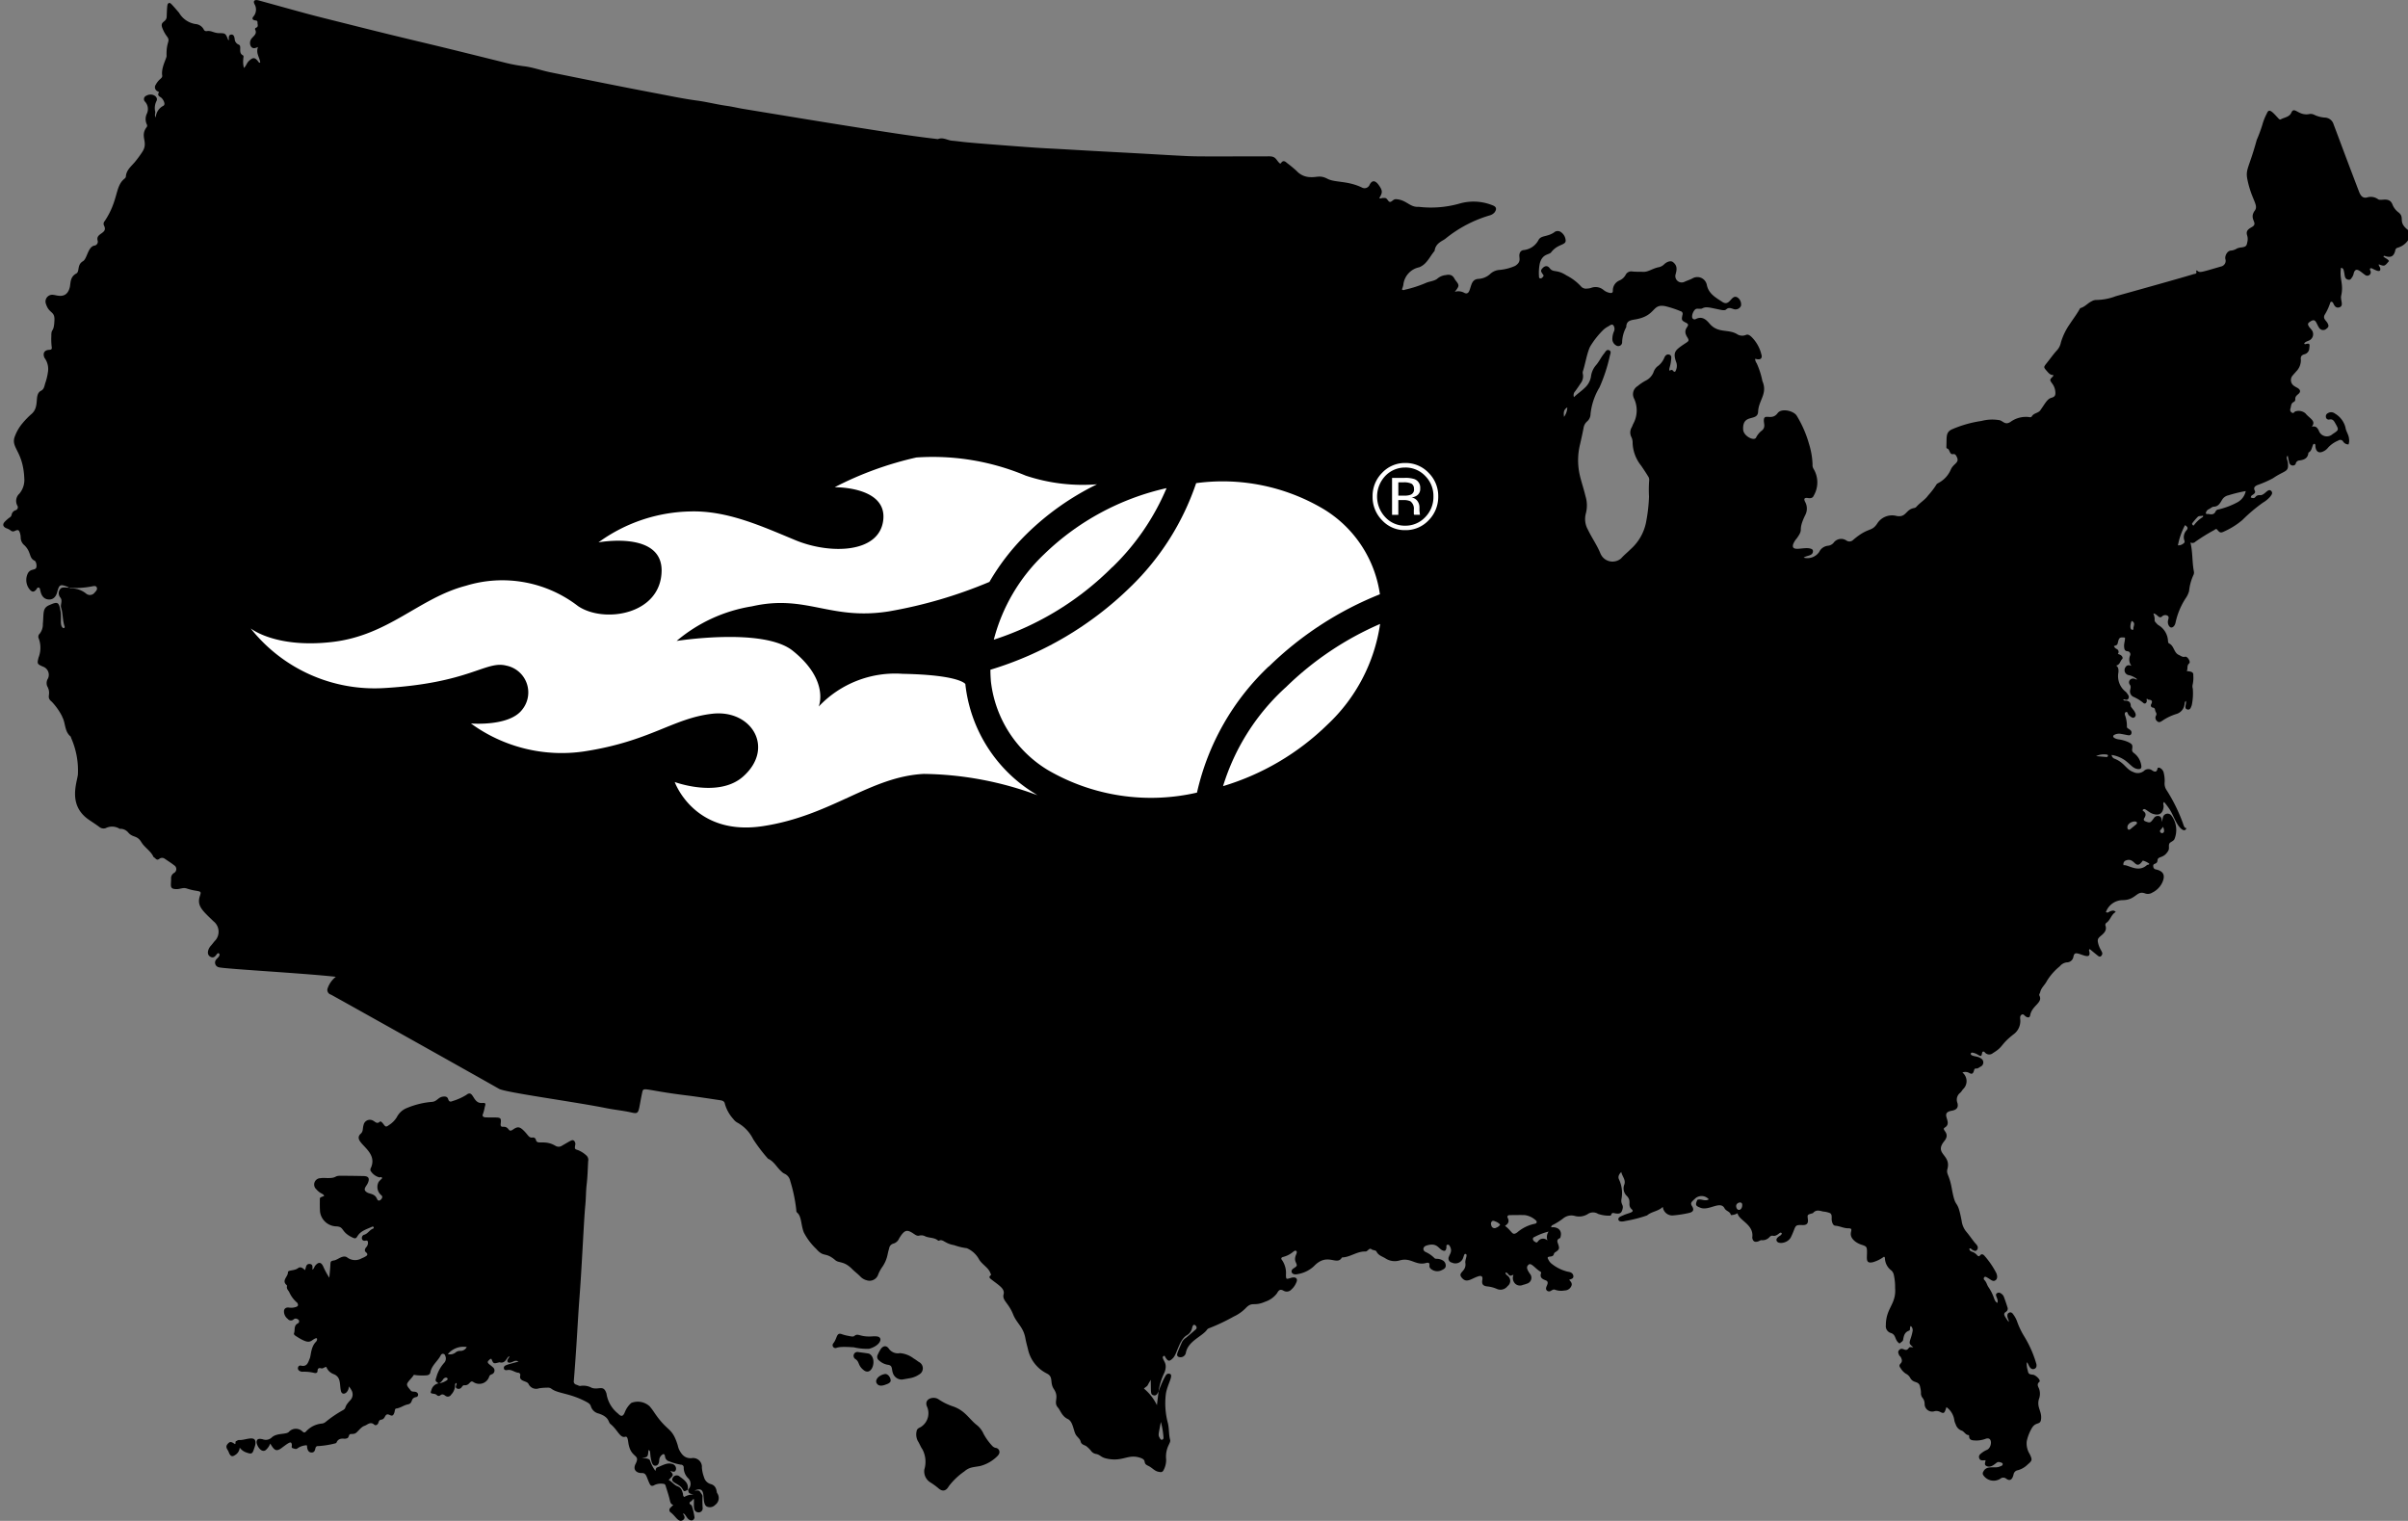
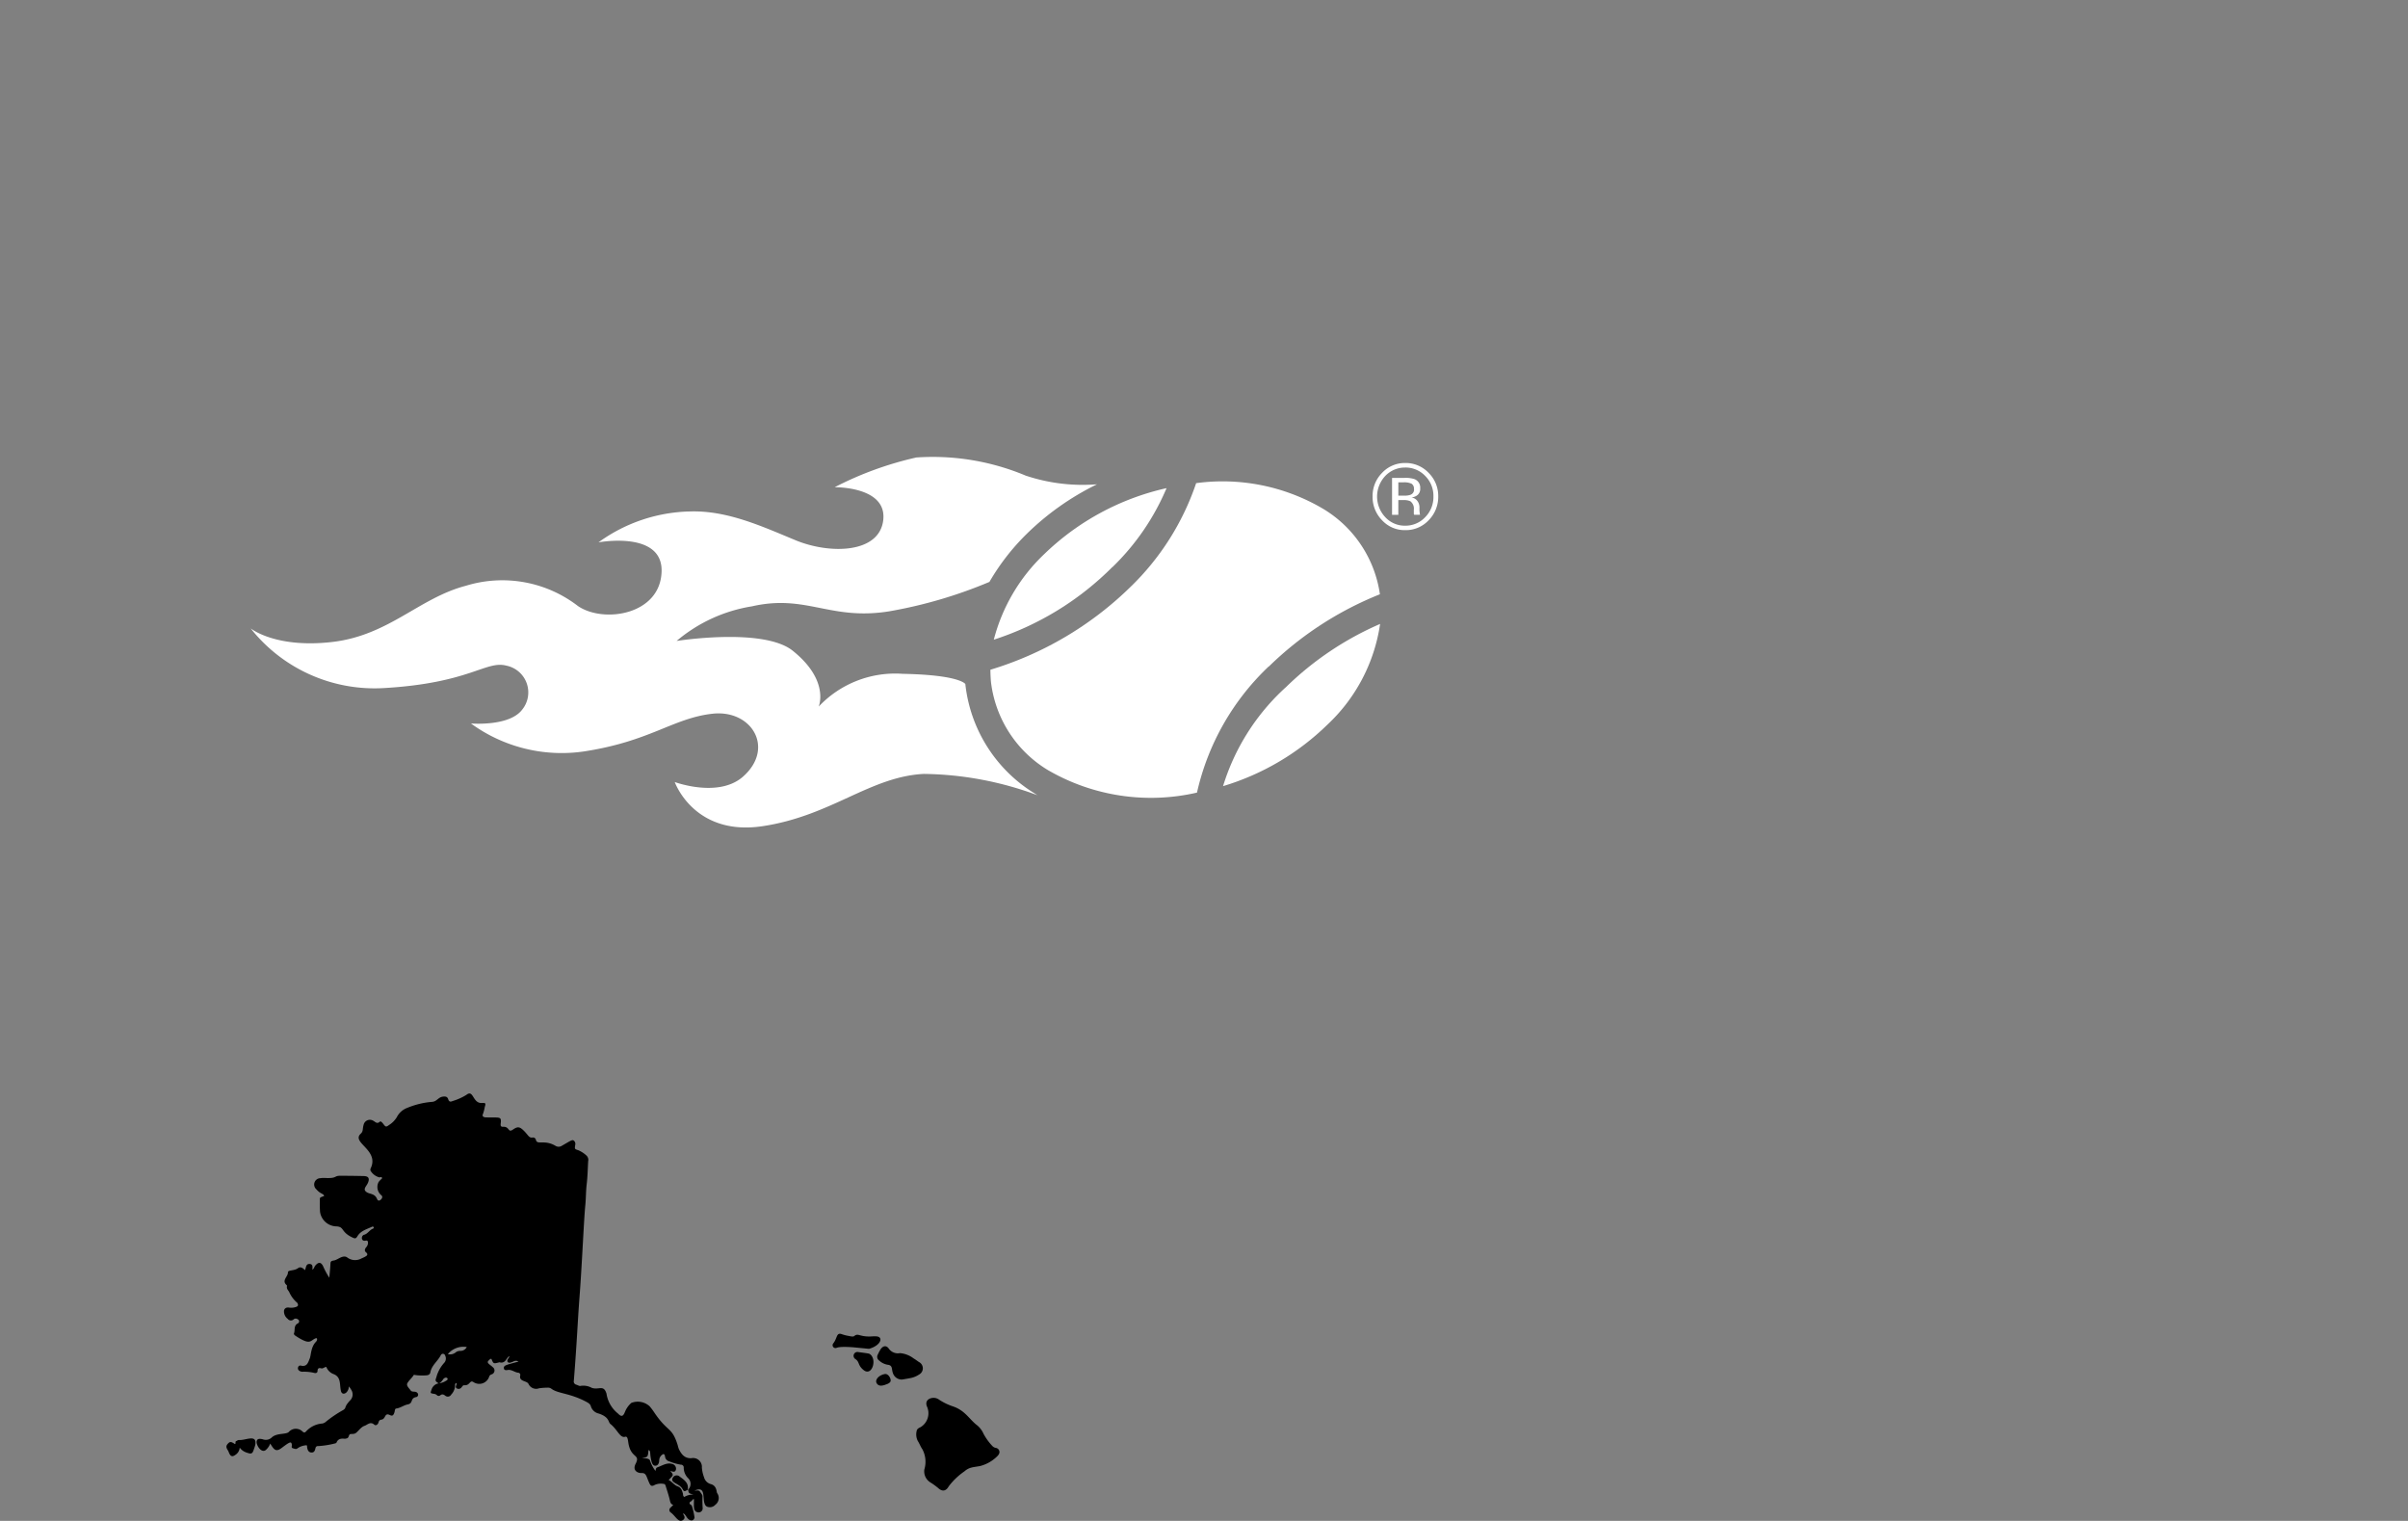
<svg xmlns="http://www.w3.org/2000/svg" id="usta_sections" width="146.99" height="92.832" viewBox="60 0 146.99 92.832">
  <rect x="60" y="0" width="146.99" height="92.832" fill="#808080" stroke="none" />
  <defs>
    <clipPath id="clip-path">
      <rect id="Rectangle_14844" data-name="Rectangle 14844" width="146.99" height="92.832" fill="none" />
    </clipPath>
  </defs>
  <g id="Group_26624" data-name="Group 26624" transform="translate(-436.799 -1381.116)">
    <g id="Group_26623" data-name="Group 26623" transform="translate(497 1381.116)">
      <g id="Group_26622" data-name="Group 26622" transform="translate(0 0)" clip-path="url(#clip-path)">
-         <path id="Path_26797" data-name="Path 26797" d="M70.515,84.952a6.449,6.449,0,0,1,.357-.845c.076-.121.12-.293.316-.254.286.058-.119.611-.219,1.208a4.681,4.681,0,0,0,.126,1.825c.076.333.044.675.132,1,.027.1-.039.2-.081.3a1.6,1.6,0,0,0-.163.893,1.313,1.313,0,0,1-.165.67.182.182,0,0,1-.211.1c-.343-.031-.412-.237-.749-.394s-.014-.327-.459-.475c-.762-.254-1.058.273-2.065.044-.364-.083-.358-.227-.634-.278a.472.472,0,0,1-.31-.2,1.68,1.68,0,0,0-.245-.245c-.121-.112-.33-.092-.384-.322-.038-.162-.224-.274-.307-.436-.138-.268-.165-.785-.477-.93-.357-.166-.459-.543-.589-.686-.323-.355.1-.6-.255-1.136-.275-.413-.011-.733-.414-.946a2.17,2.17,0,0,1-1.165-1.467c-.056-.234-.122-.464-.165-.7-.124-.688-.526-.9-.745-1.447-.284-.715-.681-.853-.584-1.227.091-.348-.278-.541-.767-.926-.08-.063-.148-.13-.031-.227.066-.054.007-.1-.014-.161-.115-.323-.528-.523-.7-.847a1.532,1.532,0,0,0-.733-.655A3.689,3.689,0,0,1,58.038,76c-.572-.092-.673-.393-.918-.273a.068.068,0,0,1-.06-.006c-.223-.195-.525-.147-.776-.255a.5.5,0,0,0-.367-.048c-.164.053-.3-.1-.483-.2-.274-.151-.432-.16-.753.38a.548.548,0,0,1-.366.315.342.342,0,0,0-.238.275c-.039.132-.073.266-.1.4a2.033,2.033,0,0,1-.308.726,2.2,2.2,0,0,0-.282.53.555.555,0,0,1-.688.3.816.816,0,0,1-.357-.2c-.164-.178-.362-.317-.532-.489-.5-.5-.8-.35-1.015-.531-.624-.537-.69-.142-1.172-.694a3.747,3.747,0,0,1-.756-1.006c-.182-.446-.13-.99-.413-1.21a.176.176,0,0,1-.046-.145,9.565,9.565,0,0,0-.373-1.792.61.61,0,0,0-.37-.446.678.678,0,0,1-.174-.135c-.28-.245-.444-.612-.808-.768a9.87,9.87,0,0,1-.912-1.2,2.321,2.321,0,0,0-.952-1,.764.764,0,0,1-.258-.227,2.3,2.3,0,0,1-.516-.934c-.022-.145-.143-.191-.281-.211-.681-.1-1.36-.209-2.043-.293-2.742-.336-2.636-.573-2.73-.134-.251,1.178-.13,1.293-.651,1.175-.5-.115-1.018-.161-1.525-.263-1.923-.388-6.156-.956-6.549-1.179-1.633-.929-10.217-5.735-10.27-5.754a.293.293,0,0,1-.191-.4,1.523,1.523,0,0,1,.494-.686c-1.879-.213-6.826-.484-7.145-.582a.291.291,0,0,1-.139-.493c.069-.079.159-.143.183-.254a.091.091,0,0,0-.052-.106c-.125-.059-.191.368-.493.217-.27-.135-.159-.485.02-.682.1-.109.183-.234.287-.34a.809.809,0,0,0-.132-1.151c-.669-.65-1.029-.939-.827-1.543.083-.248.069-.262-.185-.311a3.449,3.449,0,0,1-.587-.135c-.278-.1-.412.047-.721.026-.371-.024-.261-.224-.266-.643a.367.367,0,0,1,.181-.342.271.271,0,0,0,0-.472c-.182-.144-.381-.267-.574-.4a.273.273,0,0,0-.328.014c-.113.083-.18.037-.254-.045-.028-.031-.083-.044-.1-.078-.167-.367-.538-.564-.741-.9-.267-.442-.518-.253-.8-.588a.626.626,0,0,0-.439-.225c-.032,0-.073.01-.093-.006a.871.871,0,0,0-.846-.034.416.416,0,0,1-.388-.075c-.211-.159-.437-.3-.653-.45-1.268-.884-.716-2.231-.653-2.743a4.914,4.914,0,0,0-.413-2.239c-.012-.029-.011-.071-.032-.088-.38-.309-.3-.811-.509-1.194a.564.564,0,0,0-.022-.059,3.8,3.8,0,0,0-.617-.867c-.39-.31.013-.431-.286-.963a.523.523,0,0,1,.053-.457.53.53,0,0,0-.3-.723c-.368-.156-.37-.179-.273-.563a1.623,1.623,0,0,0,.013-1.145.253.253,0,0,1,.063-.313.924.924,0,0,0,.184-.594c.064-.609-.038-.945.364-1.127.548-.248.614-.221.717.367.069.393-.052.769.1.967.08.106.179.046.145-.054-.128-.37-.094-.769-.211-1.142-.062-.2.123-.421-.062-.631a.4.4,0,0,1-.008-.479c.091-.15.234-.123.562-.1a.252.252,0,0,0,.086.038,1.425,1.425,0,0,1,.96.327.359.359,0,0,0,.512-.076c.086-.091.191-.2.115-.331-.06-.1-.19-.059-.291-.042a5.388,5.388,0,0,1-1.383.086.441.441,0,0,0-.079-.053c-.469-.185-.526-.156-.655.327-.074.277-.242.435-.468.439-.479.009-.539-.485-.559-.541s-.007-.165-.1-.185S2.051,35.946,2,36c-.135.145-.233.146-.373,0A.914.914,0,0,1,1.5,34.993c.185-.327.489-.137.525-.4.02-.144-.038-.337-.114-.37-.226-.1-.247-.3-.32-.474a1.169,1.169,0,0,0-.308-.472.612.612,0,0,1-.221-.474.969.969,0,0,0-.039-.249c-.064-.211-.111-.238-.311-.152a.214.214,0,0,1-.261-.023.984.984,0,0,0-.281-.142c-.2-.1-.228-.242-.071-.4a2.084,2.084,0,0,1,.287-.249.248.248,0,0,0,.123-.17.347.347,0,0,1,.239-.273.188.188,0,0,0,.108-.286.6.6,0,0,1,.126-.727,1.3,1.3,0,0,0,.3-.944C1.206,27.477.41,27.336.719,26.6a2.672,2.672,0,0,1,.471-.786,4.829,4.829,0,0,1,.508-.523c.575-.467.139-1.207.614-1.445.2-.1.2-.339.271-.521a3.412,3.412,0,0,0,.138-.587,1.146,1.146,0,0,0-.209-.9c-.115-.271-.011-.467.281-.483.15-.008.185-.05.161-.188a4.109,4.109,0,0,1-.021-.666c-.009-.508.162-.148.19-.983.018-.527-.329-.38-.511-.946A.413.413,0,0,1,3.071,18c.209.019.8.273.986-.459.063-.246,0-.632.395-.844.228-.124.026-.526.411-.752.251-.147.3-.86.68-.951a.243.243,0,0,0,.212-.325c-.115-.469.663-.389.387-.914a.245.245,0,0,1,.051-.265c.85-1.278.612-2.108,1.207-2.585a.188.188,0,0,0,.083-.131c.023-.374.3-.6.519-.849a6.785,6.785,0,0,0,.472-.636c.422-.619-.159-.93.266-1.515A.149.149,0,0,0,8.764,7.6a.764.764,0,0,1,.006-.675.663.663,0,0,0-.111-.711.221.221,0,0,1,.07-.371c.342-.2.768.056.619.331a.94.94,0,0,0-.073.645c.017.1-.062.2.032.353a.849.849,0,0,1,.463-.715c.152-.08.014-.35-.1-.469-.089-.093-.3-.129-.175-.342.025-.046-.071-.059-.107-.091a.266.266,0,0,1-.079-.389,1.207,1.207,0,0,1,.276-.346c.065-.057.131-.116.115-.213-.076-.474.273-1.046.267-1.193-.031-.914.267-.869.017-1.2a2.06,2.06,0,0,1-.273-.5c-.17-.436.25-.328.263-.7C10,.3,10.011.231,10.1.192s.11-.016.628.586a1.416,1.416,0,0,0,.995.688.625.625,0,0,1,.51.325.168.168,0,0,0,.179.109c.3-.053.435.129.8.124.315,0,.356.02.475.306.016.038.03.077.042.11.033.01.047,0,.044-.029-.015-.131-.024-.284.139-.3s.191.145.213.266a.387.387,0,0,0,.238.344c.1.036.1.125.1.214,0,.165-.03.339.163.443.072.039.02.138.026.21a1.441,1.441,0,0,0,.039.561c.136-.13.172-.3.291-.416.259-.251.38-.25.6.05a.08.08,0,0,0,.1.038c-.02-.307-.283-.568-.133-.954-.22.108-.357.1-.446-.057a.44.44,0,0,1,.08-.49c.127-.145.316-.27.191-.513a.084.084,0,0,1,.045-.109c.182-.067.091-.205.1-.322,0-.1-.036-.116-.129-.129-.169-.024-.223-.1-.135-.224a.649.649,0,0,0,.083-.764c-.109-.211.013-.3.256-.232.969.266,1.936.536,2.906.8.56.151,1.122.29,1.684.431,1.136.285,2.273.572,3.411.85,1.172.287,2.347.562,3.518.848,1.121.274,2.241.554,3.361.831a9.823,9.823,0,0,0,1.276.252c.56.062,1.089.261,1.638.373,2.127.433,4.254.865,6.387,1.268.853.161,1.7.342,2.563.458.619.083,1.222.241,1.839.326.334.046.663.129,1,.184,2.274.373,4.548.752,6.825,1.111,1.673.264,3.344.536,5.027.73.01,0,.023.008.031,0,.308-.129.575.08.865.1.306.026.609.073.915.1.578.053,1.158.1,1.737.144.812.063,1.624.125,2.437.181.517.035,1.036.058,1.553.087.665.038,1.33.077,1.995.114.871.048,1.742.093,2.613.141,1.025.056,2.049.121,3.074.17.465.022.932.021,1.4.022q1.812,0,3.624-.005c.385,0,.406.177.6.387.036.039.089.082.129.018.115-.182.251-.1.346-.008a7.23,7.23,0,0,1,.605.5,1.155,1.155,0,0,0,.818.371c.431.024.605-.136,1.055.1.47.247,1.217.106,2.108.535a.332.332,0,0,0,.469-.166c.154-.306.353-.27.557.015.239.334.245.459.036.789.067.068.137,0,.205,0,.042,0,.085,0,.127,0,.173.005.2.262.34.239.112-.019.188-.174.35-.165.642.038.837.508,1.376.465a6.392,6.392,0,0,0,2.45-.183,3.088,3.088,0,0,1,2.05.086c.251.087.29.236.128.449a.618.618,0,0,1-.265.165,7.753,7.753,0,0,0-2.708,1.415c-.166.15-.621.263-.679.759-.3.348-.468.815-.94,1a1.22,1.22,0,0,0-.969,1.083,1.23,1.23,0,0,1-.086.264c.073.079.145.033.212.015a7.167,7.167,0,0,0,1.237-.4c.238-.112.546-.108.746-.294a.922.922,0,0,1,.489-.192c.438-.1.5.214.583.312.251.315.251.344-.04.713a.729.729,0,0,1,.59.064c.151.075.246,0,.3-.136.129-.314.133-.694.552-.72a1.155,1.155,0,0,0,.743-.322.928.928,0,0,1,.485-.22,3.009,3.009,0,0,0,1.011-.25c.437-.271.2-.528.276-.747a.274.274,0,0,1,.234-.218,1.154,1.154,0,0,0,.915-.607c.158-.307.513-.182.948-.467a.335.335,0,0,1,.439-.016.665.665,0,0,1,.276.513c0,.291-.491.193-.888.713-.125.164-.528.069-.69.674a2.907,2.907,0,0,0-.051.79c0,.054.007.114.07.125.084.014.135-.047.183-.105s.025-.086-.012-.136c-.148-.2-.146-.256-.011-.394s.294-.158.425.015c.221.29.421.047,1.024.441a3.067,3.067,0,0,1,.877.66.4.4,0,0,0,.37.142.949.949,0,0,0,.25-.04.754.754,0,0,1,.774.133.861.861,0,0,0,.373.17c.112.02.191,0,.186-.139a.656.656,0,0,1,.414-.623.778.778,0,0,0,.365-.335.381.381,0,0,1,.418-.207c.22.021.444.012.666.02.31.011.573-.22.968-.289a.666.666,0,0,0,.322-.192c.179-.158.4-.212.519-.113.261.21.248.426.157.748a.388.388,0,0,0,.539.457c.16-.077.33-.123.488-.209a.589.589,0,0,1,.881.4c.112.543.551.771.945,1.033.481.32.543-.521.94-.262a.513.513,0,0,1,.2.5.361.361,0,0,1-.449.2c-.162-.051-.3-.125-.459.024-.075.068-.224.043-.34.019-.674-.135-.877-.213-1.114-.086-.092.049-.229.01-.344.023-.175.02-.353.453-.245.591a.153.153,0,0,0,.2.032c.366-.179.61.02.823.273.52.618,1.112.326,1.672.643a.577.577,0,0,0,.543.064c.136-.058.217,0,.33.092a2.216,2.216,0,0,1,.624,1.082c.081.236-.041.354-.291.295-.03-.007-.059-.027-.09,0a.574.574,0,0,0,.1.259,4.849,4.849,0,0,1,.347,1.084c.336.769-.234,1.168-.261,1.863-.024.636-.962.086-.914,1.092.02.412.689.735.793.484a1.245,1.245,0,0,1,.365-.432c.205-.182.114-.389.106-.564-.023-.548.468.021.84-.485.243-.33,1-.139,1.174.167a6.931,6.931,0,0,1,.744,1.714,4.729,4.729,0,0,1,.214,1.248.439.439,0,0,0,.064.274,1.6,1.6,0,0,1,.009,1.63c-.059.15-.19.172-.346.148-.221-.035-.282.039-.179.234a.848.848,0,0,1,0,.817c-.5,1.045-.03.749-.514,1.414a1.21,1.21,0,0,0-.216.35c-.15.5.617.163,1.013.261.082.02.173.038.193.139a.232.232,0,0,1-.122.241c-.094.066-.337.093-.442.182a.874.874,0,0,0,.946-.348.673.673,0,0,1,.546-.38.52.52,0,0,0,.329-.174A.569.569,0,0,1,112.52,33a.323.323,0,0,0,.41-.054c.941-.8,1.1-.455,1.454-.982a1.07,1.07,0,0,1,1.185-.471c.6.113.541-.389,1.067-.483a.247.247,0,0,0,.139-.069c.219-.26.531-.425.725-.705a4.524,4.524,0,0,0,.5-.654c.023-.05.073-.072.12-.1a1.646,1.646,0,0,0,.755-.808c.157-.375.524-.414.393-.736-.178-.439-.289-.035-.445-.348-.042-.084-.061-.181-.169-.216-.049-.016-.043-.063-.042-.107.024-.616-.048-.883.345-1.064a7.091,7.091,0,0,1,1.792-.508,2.616,2.616,0,0,1,1.04-.058c.283.02.368.339.724.123a1.6,1.6,0,0,1,1.168-.3.13.13,0,0,0,.144-.041c.115-.215.4-.195.526-.383.326-.469.421-.684.68-.759.2-.057.248-.147.231-.352a.962.962,0,0,0-.181-.5c-.178-.242-.174-.244.037-.453.013-.013.012-.038.025-.085-.18.016-.278-.1-.383-.22-.22-.251-.228-.248-.028-.5.22-.272.417-.561.657-.816a1.018,1.018,0,0,0,.214-.456,3.849,3.849,0,0,1,.536-1.107c.188-.29.4-.565.574-.865.026-.045.053-.112.091-.123.267-.07.435-.3.674-.409a.555.555,0,0,1,.271-.082,3.431,3.431,0,0,0,1.209-.232c.432-.119,4.308-1.2,4.73-1.341.077-.026.232,0,.174-.184-.024-.076.059-.032.079-.015.15.121.207.086,1.432-.27a.353.353,0,0,0,.266-.462c-.039-.212.133-.5.335-.509a.81.81,0,0,0,.377-.13,1.016,1.016,0,0,1,.307-.068c.233-.041.283-.087.322-.319a.774.774,0,0,0-.008-.408c-.1-.287.09-.4.293-.516.423-.245-.218-.47.172-1,.25-.34-.2-.66-.452-1.9-.128-.64.1-.689.569-2.41a9.014,9.014,0,0,0,.341-.917,3.433,3.433,0,0,1,.277-.7c.127-.328.3-.146.69.281.046.051.1.108.159.077.223-.125.528-.137.647-.409.188-.429.434.24,1.141.077a.543.543,0,0,1,.3.074,1.8,1.8,0,0,0,.64.151.573.573,0,0,1,.5.416c.513,1.352.47,1.274,1.535,4.063.081.213.189.457.487.4a.754.754,0,0,1,.687.1c.169.139.7-.185.888.339a1.1,1.1,0,0,0,.368.47c.419.337-.091.569.6,1.091.208.158.221.186.089.408a1.162,1.162,0,0,1-.736.653.189.189,0,0,0-.155.169c-.085.364-.275.459-.622.339a.087.087,0,0,0-.107.023c.1.112.272.145.346.284-.273.328-.273.328-.623.2-.015.093.068.149.085.228.071.343-.326.1-.489.029a.116.116,0,0,0-.12-.006c-.043.065.009.119.026.177a.211.211,0,0,1-.315.235c-.3-.2-.579-.549-.713-.135a.715.715,0,0,1-.087.236c-.062.079-.1.2-.236.175-.26-.044-.211-.238-.284-.539-.019-.078-.034-.168-.173-.187-.113.687.175.959.011,1.7-.062.277.188.619-.117.713-.265.082-.344-.221-.384-.28-.059-.087-.153-.077-.169.005a3.406,3.406,0,0,1-.345.743c-.1.211.066.317.153.45.121.186.112.281-.031.381a.291.291,0,0,1-.464-.068c-.19-.29-.192-.589-.532-.364-.156.1-.172.16-.076.31.04.062.094.114.139.173a.424.424,0,0,1-.181.692c-.092.044-.2.066-.253.171.021.016.039.04.05.038.281-.069.305-.043.263.239a.387.387,0,0,1-.284.37c-.166.047-.263.122-.231.339a.971.971,0,0,1-.288.717c-.059.075-.13.14-.187.216a.427.427,0,0,0,.1.687c.057.045.129.071.191.112.164.11.182.229.031.358-.11.093-.206.172-.186.335a.169.169,0,0,1-.1.153c-.179.086-.149.267-.2.411a.192.192,0,0,0,.1.243c.086.052.122-.02.18-.071a.644.644,0,0,1,.638.11c.251.316.678.459.388.814.268-.061.347.085.43.242a.514.514,0,0,0,.833.215c.408-.265.4-.26.162-.683-.089-.159-.164-.253-.363-.209a.171.171,0,0,1-.2-.156.212.212,0,0,1,.125-.235.364.364,0,0,1,.418.02,1.379,1.379,0,0,1,.652.86c.033.24.2.438.216.685a.661.661,0,0,1-.031.344.389.389,0,0,1-.324-.167.2.2,0,0,0-.3-.07,1.747,1.747,0,0,0-.621.429.762.762,0,0,1-.3.236c-.252.124-.427.026-.472-.262-.011-.07.009-.148-.044-.2-.1-.009-.109.066-.13.122-.056.147-.079.312-.236.4-.009,0-.021.014-.022.022-.028.336-.257.429-.545.468a.238.238,0,0,0-.226.186c-.038.166-.336.183-.4-.058-.035-.129-.057-.263-.092-.424-.152.167.026.206.02.623,0,.379-.27.314-.917.758a6.469,6.469,0,0,1-.951.416c-.147.067-.261.153-.162.341.05.1,0,.158-.073.218s-.158.073-.17.2c.359.142.191-.164.574-.141.282.017.483-.474.681-.246.108.125,0,.24-.073.339a1.713,1.713,0,0,1-.44.362,10,10,0,0,0-1.259,1.065,4.637,4.637,0,0,1-1.1.691c-.213.106-.272.087-.422-.092-.081-.1-.13-.029-.185.006a11.425,11.425,0,0,0-1.156.715.25.25,0,0,1-.306.045c.147.6.1,1.189.21,1.759a.343.343,0,0,1-.02.218,3.061,3.061,0,0,0-.271.989,1.365,1.365,0,0,1-.209.442A4.415,4.415,0,0,0,132.6,38c-.041.2-.166.316-.277.3s-.214-.209-.189-.393c.015-.111.1-.242-.02-.325a.283.283,0,0,0-.35.055c-.188.149-.26-.157-.518-.195.172.467-.03.376.181.594a.653.653,0,0,0,.113.112,1.184,1.184,0,0,1,.6,1.014c.018.038.026.1.056.11.321.134.289.568.606.705.122.053.215.15.38.108.145-.037.36.313.25.407-.168.143-.061.324-.15.467.222.034.422.03.4.258a1.929,1.929,0,0,1-.037.565.458.458,0,0,0,.008.25,3.58,3.58,0,0,1-.057.98.258.258,0,0,1-.018.061c-.046.118-.082.268-.249.233-.251-.054-.037-.358-.1-.522-.089.07-.067.171-.088.249a.7.7,0,0,1-.511.553,3.208,3.208,0,0,0-.829.4c-.094.06-.2.146-.316.041a.266.266,0,0,1-.08-.343c.069-.118,0-.182-.035-.275s-.011-.2-.16-.22a.132.132,0,0,1-.1-.2c.1-.19.051-.27-.156-.282-.035,0-.068-.042-.1-.065-.041.053,0,.105-.008.155-.029.137-.126.193-.222.1a2.535,2.535,0,0,0-.593-.363.362.362,0,0,1-.2-.423c.019-.1.058-.2-.011-.306a.233.233,0,0,1-.009-.3.266.266,0,0,1,.32-.059c.037.012.074.044.123.015a1.122,1.122,0,0,0-.531-.256.309.309,0,0,1-.182-.476c.086-.144.21-.147.365-.086a.635.635,0,0,1-.086-.618.187.187,0,0,0-.169-.274c-.162-.023-.177-.132-.191-.268-.019-.194.065-.375.053-.565-.309-.036-.363,0-.424.263-.041.184-.041.184-.252.256a.327.327,0,0,0,.172.177.193.193,0,0,1,.068.3c.111.037.225.069.277.19a.107.107,0,0,1-.009.121c-.132.119-.127.343-.367.4.156.127.139.256.136.41a1.207,1.207,0,0,0,.413,1.166.456.456,0,0,1,.109.115c.067.094.154.19.089.317-.076.145-.2.049-.313.052.007.072.066.082.11.082.214,0,.34.085.344.319,0,.054.058.109.093.161s.1.115.132.179c.066.112.129.246.011.348s-.229-.028-.329-.094a.3.3,0,0,1-.073-.1c-.03-.051-.034-.144-.118-.119s-.092.1-.07.185a1.917,1.917,0,0,1,.118.715c-.007.058.049.089.092.119a.786.786,0,0,1,.128.092.193.193,0,0,1,.04.234c-.041.079-.12.081-.195.069-.136-.023-.27-.055-.406-.076a.633.633,0,0,0-.432.057c-.086.052-.083.122-.007.178a.708.708,0,0,0,.3.1,2.1,2.1,0,0,1,.578.169c.226.116.264.166.223.421-.023.138.047.195.132.259a1.144,1.144,0,0,1,.422.725c.037.188-.037.259-.225.23-.278-.044-.375-.226-.748-.517a1.95,1.95,0,0,0-.835-.341.279.279,0,0,0,.2.238c.6.249.678.646,1.128.807a.605.605,0,0,0,.633-.06.392.392,0,0,1,.521-.037c.154.1.272.114.319-.111.017-.083.095-.069.156-.039a.433.433,0,0,1,.231.326,1.952,1.952,0,0,1,.05.535.715.715,0,0,0,.125.5,10.148,10.148,0,0,1,1,2.041.884.884,0,0,0,.1.231c.022.035.15,0,.072.106-.129.174-.37-.086-.485-.26-.188-.284-.3-.607-.473-.9a4.121,4.121,0,0,0-.375-.506c-.092.1-.02.185-.026.263-.034.425-.249.606-.687.451-.193-.069-.393-.276-.492-.281-.069,0-.139.074-.073.116.185.119.182.263.072.433-.071.109-.018.171.095.212.268.1.286.068.485-.2a.285.285,0,0,1,.3-.137c.141.029.173.139.185.263a.619.619,0,0,0,.025.094,1.451,1.451,0,0,1,.053-.3.293.293,0,0,1,.513-.083,1.465,1.465,0,0,1,.183,1.438c-.076.147-.27.165-.318.287s.022.283-.06.423c-.292.5-.634.3-.656.588s-.3.121-.257.384a.18.18,0,0,0,.16.166c.47.106.586.362.389.8a1.3,1.3,0,0,1-.614.617.5.5,0,0,1-.428.051c-.542-.208-.546.4-1.375.406a1.1,1.1,0,0,0-1.024.73c.129.082.2-.04.291-.062s.2-.074.309.057c-.278.148-.317.487-.567.658a.157.157,0,0,0-.051.2c.079.283-.117.452-.293.6s-.219.218-.163.45c.1.413.317.544.236.7-.063.123-.138.15-.247.065-.172-.135-.339-.275-.5-.409-.076.058-.037.107-.027.155.1.475-.37.2-.66.125-.2-.052-.267-.02-.312.188a.407.407,0,0,1-.4.343.637.637,0,0,0-.429.237,3.485,3.485,0,0,0-.792.9c-.116.236-.344.406-.405.676-.016.071-.085.146-.051.211.232.443-.451.6-.562,1.2-.029.152-.124.167-.265.083-.084-.05-.143-.189-.265-.109-.1.066-.085.188-.076.294a1,1,0,0,1-.423.909c-.813.64-.584.736-1.238,1.131a.348.348,0,0,1-.51-.049.1.1,0,0,0-.116-.032c-.011.014-.032.029-.035.046-.053.258-.053.259-.268.136a.889.889,0,0,0-.356-.127c-.023,0-.056.026-.071.05a.068.068,0,0,0,.021.085c.112.111.393.073.59.217a.28.28,0,0,1-.023.508c-.08.044-.154.119-.257.112s-.115.045-.139.129c-.056.192-.128.237-.291.14a.492.492,0,0,0-.416-.026.673.673,0,0,1,.026,1.033,1.29,1.29,0,0,1-.152.2.529.529,0,0,0-.179.62c.079.278-.046.429-.337.479-.8.136.1.708-.433,1.03-.244.146.38.319-.028.823-.649.8.425.812.192,1.695-.088.333.1.316.258,1.17.266,1.48.317.466.609,2.015a1.311,1.311,0,0,0,.267.635c.2.23.365.485.559.718.044.053.256.226.106.415-.085.108-.191.038-.285-.013-.052-.029-.081-.1-.172-.08-.016.118.066.168.155.2.358.118.34.406.511.207.074-.086.163-.054.241.029a5.178,5.178,0,0,1,.717,1.038c.054.1.133.35-.032.465s-.255-.023-.536-.178c-.045-.024-.1-.056-.145-.009a.121.121,0,0,0,0,.174c.128.12.154.294.246.429.408.6.3.83.547.968.095-.254-.208-.478-.021-.591a.18.18,0,0,1,.208-.005.458.458,0,0,1,.2.2q.129.341.237.689a.221.221,0,0,1-.1.252c-.208.132-.077.261.166.624.016-.141-.055-.212-.069-.294-.02-.11-.023-.221.094-.277s.2.017.262.113a1.648,1.648,0,0,1,.235.446,4.686,4.686,0,0,0,.435.9,6.772,6.772,0,0,1,.736,1.681c.02.124.005.242-.129.29s-.222-.026-.293-.132c-.058-.086-.077-.2-.165-.273a1.227,1.227,0,0,0,.053.479c.046.236.075.253.327.282.169.02.508.341.383.442-.141.114-.1.237-.032.369a.892.892,0,0,1,.01.677c-.135.47.141.71.137,1.109,0,.549-.3.216-.567.659a2.71,2.71,0,0,0-.313.8,1.207,1.207,0,0,0,.182.79c.163.35.162.394-.131.638a1.351,1.351,0,0,1-.6.347.312.312,0,0,0-.256.253c-.067.289-.2.44-.442.267a.284.284,0,0,0-.37,0,.759.759,0,0,1-1.037-.221.186.186,0,0,1,0-.208c.2-.428.7-.179,1-.315.081-.036.2-.046.183-.177-.009-.062-.237-.125-.311-.092-.124.055-.386.383-.681.233-.155-.079-.062-.222-.051-.35-.155,0-.329.057-.389-.131s.1-.267.209-.357a1.365,1.365,0,0,1,.277-.152c.3-.149.351-.837-.1-.667a1.6,1.6,0,0,1-.654.1c-.174-.01-.351-.026-.348-.27,0-.02-.01-.058-.016-.058-.207,0-.279-.224-.44-.274a.58.58,0,0,1-.358-.373,1.117,1.117,0,0,1-.085-.238,1.18,1.18,0,0,0-.485-.823c-.118.37-.139.419-.387.291a.507.507,0,0,0-.334-.043.463.463,0,0,1-.61-.459.583.583,0,0,0-.123-.349.441.441,0,0,1-.1-.326,1.549,1.549,0,0,0-.046-.313c-.067-.447-.4-.212-.608-.58a.6.6,0,0,0-.268-.261,1.015,1.015,0,0,1-.324-.343c-.24-.308.268-.23,0-.687-.021-.036-.069-.057-.083-.093-.039-.1-.1-.2-.02-.3.227-.277.395.166.606-.15.06-.09.177-.023.268-.048-.25-.2-.255-.227-.155-.529a2.954,2.954,0,0,0,.115-.428.333.333,0,0,0-.105-.333c-.089.079-.014.252-.1.28-.292.1-.327.324-.373.574-.015.082-.139.143-.214.215-.325-.211-.185-.534-.537-.644a.429.429,0,0,1-.3-.467c0-1.068.644-1.277.565-2.279a3.332,3.332,0,0,0-.077-.787.5.5,0,0,0-.145-.277.966.966,0,0,1-.4-.761.088.088,0,0,0-.06-.083,2.138,2.138,0,0,1-.662.331c-.488.117-.362-.23-.372-.665-.006-.261-.038-.3-.288-.384a1.317,1.317,0,0,1-.425-.208c-.61-.477.059-.815-.445-.81-.269,0-.505-.138-.773-.156-.14-.009-.194-.175-.219-.319s.045-.351-.1-.447a1.408,1.408,0,0,0-.427-.1c-.218-.055-.433-.128-.613.086-.018.021-.058.023-.088.033-.266.079-.266.079-.232.342s-.062.373-.328.365c-.526-.017-.368.032-.7.726-.185.389-.79.467-.878.235-.04-.106.031-.177.106-.243s.193-.094.211-.215c-.069-.076-.123-.026-.169.011-.363.293-.371.018-.573.208a.571.571,0,0,1-.493.2c-.063-.009-.135.049-.205.073-.209.071-.324,0-.364-.212a.111.111,0,0,1,0-.031c.112-.793-.823-1.032-.9-1.476a.785.785,0,0,1-.3.106c-.041,0-.1.028-.113-.018-.051-.2-.288-.212-.38-.389-.252-.487-.949.167-1.462-.029-.311-.119-.333-.171-.2-.482.222-.1.467.121.7-.037a.582.582,0,0,0-.838-.04c-.192.185-.314.252-.186.455.139.222.083.356-.175.416a6.718,6.718,0,0,1-.939.149.583.583,0,0,1-.668-.517c-.29.28-.681.277-.96.52a7.967,7.967,0,0,1-1.317.338c-.15.043-.389.066-.43-.066-.052-.167.181-.225.318-.289.29-.136.7-.168.492-.356-.291-.267.019-.475-.291-.807a.634.634,0,0,1-.163-.7c.106-.288-.122-.485-.185-.769-.156.155-.212.3-.137.456a1.942,1.942,0,0,1,.148,1.2c-.049.3.122.344.078.557-.062.294-.158.363-.467.309-.1-.017-.189-.061-.232.075a.082.082,0,0,1-.094.068,2.017,2.017,0,0,1-.713-.11.572.572,0,0,0-.63.013,1,1,0,0,1-.8.11.789.789,0,0,0-.689.147,4.067,4.067,0,0,1-.667.419.132.132,0,0,0-.072.132c.414-.044.661.191.576.548-.01.04-.019.1-.045.113-.244.095-.142.254-.092.414.07.228.044.289-.176.436a.189.189,0,0,0-.1.115c-.03.129-.122.148-.238.16-.16.017-.176.058-.091.2a.651.651,0,0,0,.174.224,2.53,2.53,0,0,0,1.007.5c.162.02.305.083.333.243.031.178-.119.2-.256.252.107.114.214.224.131.389a.445.445,0,0,1-.406.26,1.129,1.129,0,0,1-.563-.036c-.108-.054-.182.009-.264.05a.2.2,0,0,1-.238.005c-.092-.073-.077-.165-.04-.259.051-.127.152-.3-.047-.376s-.378-.165-.287-.434a.091.091,0,0,0-.049-.107c-.293-.167-.542-.545-.7-.426-.2.154-.078.338.062.556a.373.373,0,0,1-.182.614,1.912,1.912,0,0,1-.242.075.426.426,0,0,1-.472-.08.489.489,0,0,1-.1-.53c-.087-.005-.163.094-.259.017-.069-.056-.105-.162-.223-.165-.018.109.071.146.125.2a.39.39,0,0,1,0,.627.541.541,0,0,1-.679.165,1.921,1.921,0,0,0-.582-.145c-.254-.034-.326-.149-.284-.389.035-.2-.032-.286-.226-.23-.409.119-.7.432-.987.136-.377-.386.263-.381.178-.946-.03-.2.154-.5.028-.545-.092-.033-.1.059-.152.2a.5.5,0,0,1-.7.322.254.254,0,0,1-.174-.374c.051-.145.191-.305.089-.543-.033-.077-.07-.18-.164-.175-.125.007-.07.128-.085.2-.036.175-.1.215-.262.135-.236-.121-.332-.489-.965-.279-.2.068-.242.273-.062.379a1.829,1.829,0,0,1,.568.391c.03.037.119.033.181.036a.741.741,0,0,1,.3.087.36.36,0,0,1,.2.338c0,.135-.105.2-.214.251a.606.606,0,0,1-.579.012c-.115-.064-.219-.136-.2-.291s-.073-.18-.2-.145c-.65.185-.932-.365-1.636-.149a1.033,1.033,0,0,1-.853-.132c-.191-.119-.429-.175-.544-.414-.045-.094-.208-.066-.306-.141-.116-.089-.185.048-.271.1a.192.192,0,0,1-.086.039c-.493-.026-.891.312-1.365.356-.031,0-.079,0-.09.019-.311.522-.878-.351-1.7.519a1.911,1.911,0,0,1-1.014.487c-.32.075-.449-.172-.277-.319.024-.021.053-.036.079-.054.193-.135.2-.136.1-.36-.153-.359.182-.581.019-.69-.041-.027-.081,0-.119.018a.121.121,0,0,0-.027.016,1.552,1.552,0,0,1-.64.337c-.092.021-.162.087-.076.184a1.4,1.4,0,0,1,.244.93c.014.252.014.251.257.181a1.021,1.021,0,0,1,.153-.04c.228-.028.323.1.224.305a1.152,1.152,0,0,1-.309.437.375.375,0,0,1-.461.069c-.2-.11-.289-.063-.41.155a1.48,1.48,0,0,1-.723.514c-.711.313-.772-.045-1.195.4a2.454,2.454,0,0,1-.726.506,11.537,11.537,0,0,1-1.49.706.261.261,0,0,0-.129.085c-.3.432-1.162.69-1.3,1.422a.329.329,0,0,1-.465.237c-.138-.1-.07-.2.232-.9a.687.687,0,0,1,.235-.252c.2-.159.389-.327.581-.494a.152.152,0,0,0,.018-.247c-.063-.068-.128-.08-.177.01a.691.691,0,0,0-.048.15.658.658,0,0,1-.311.422c-.472.268-.595,1.13-.844,1.389-.22.228-.31.22-.476-.052-.021-.033-.022-.092-.079-.076a.1.1,0,0,0-.073.122c.068.241.288.366.109.876a4.036,4.036,0,0,0-.37,1.176c-.072.129-.129.288-.322.226-.17-.055-.135-.155-.153-.939-.087.152-.138.231-.179.316s-.154.132-.236.218a3.012,3.012,0,0,1,.793,1.013l.1-.837M95.88,24.238c.212-.206.449-.361.654-.561a1.205,1.205,0,0,0,.38-.676,1.311,1.311,0,0,1,.274-.67c.211-.228.331-.511.524-.746.086-.105.152-.274.31-.208s.072.226.045.343a10.089,10.089,0,0,1-.63,1.924,3.913,3.913,0,0,0-.549,1.64.589.589,0,0,1-.217.446.665.665,0,0,0-.211.413q-.1.5-.215.993a4.074,4.074,0,0,0,0,1.919c.1.412.238.813.334,1.224a1.909,1.909,0,0,1,.031,1.035,1.318,1.318,0,0,0,.116,1.011c.238.5.561.947.767,1.459a.925.925,0,0,0,.133.216.8.8,0,0,0,1.133.08c.175-.2.381-.359.564-.545a2.982,2.982,0,0,0,.944-1.6,10.089,10.089,0,0,0,.192-1.624,7.836,7.836,0,0,1,.009-.984.36.36,0,0,0-.057-.241c-.138-.226-.284-.445-.433-.663a2.346,2.346,0,0,1-.52-1.368.786.786,0,0,0-.073-.372.612.612,0,0,1,.022-.607c.035-.065.053-.139.086-.2a1.7,1.7,0,0,0,.05-1.555.578.578,0,0,1,.221-.756,2.922,2.922,0,0,1,.5-.336.972.972,0,0,0,.466-.5.805.805,0,0,1,.218-.345,1.228,1.228,0,0,0,.448-.558c.048-.118.148-.227.3-.18s.124.183.114.3c-.035.414-.135.51-.11.673.058,0,.109-.057.172-.034s.082.135.183.1a.668.668,0,0,0,.045-.63c-.17-.516-.045-.661.31-.918.465-.335.554-.28.373-.572-.349-.563.317-.669-.06-.862-.281-.144-.29-.164-.221-.49a.163.163,0,0,0-.118-.219,6.223,6.223,0,0,0-.935-.306c-.822-.161-.54.569-1.779.8-.3.055-.6.064-.6.48,0,.009-.011.017-.016.027a2.012,2.012,0,0,0-.236.875.236.236,0,0,1-.376.208.447.447,0,0,1-.219-.43,1.125,1.125,0,0,1,.1-.428.372.372,0,0,0-.041-.362c-.088-.106-.214.011-.31.065a1.362,1.362,0,0,0-.31.218,5.247,5.247,0,0,0-.786.993,1.077,1.077,0,0,0-.078.174c-.163.438-.23.9-.373,1.347a.289.289,0,0,0-.007.157.713.713,0,0,1-.143.6c-.1.16-.214.315-.323.471a.335.335,0,0,0-.07.369M91.667,74.823c.471.355.424.63.748.4a2.366,2.366,0,0,1,1.065-.525c.14-.017.167-.146.054-.224a1.265,1.265,0,0,0-.648-.306c-.3-.011-.611,0-.916,0-.119,0-.192.054-.132.178.1.2.041.345-.171.478m45.218-44.85a8.757,8.757,0,0,0-1.057.258.589.589,0,0,0-.387.274c-.119.192-.218.412-.507.422-.094,0-.185.093-.279.141a.316.316,0,0,0-.207.272c.058.059.113.024.162.033.185.033.353.047.442-.175a.231.231,0,0,1,.186-.107,4.66,4.66,0,0,0,1.118-.422,1.006,1.006,0,0,0,.529-.7M130.6,52.527c-.453.667-.473-.212-1.009-.013a.231.231,0,0,0-.163.3c.257-.066.875.488,1.421-.008.044-.04.132,0,.148-.089a1.206,1.206,0,0,0-.4-.19m2.152-19.242a.47.47,0,0,0,.335-.114.133.133,0,0,0,.059-.166.613.613,0,0,1,.136-.646c.114-.154.023-.216-.1-.307a4.346,4.346,0,0,0-.434,1.232M94.326,75.174a3.7,3.7,0,0,0-.871.335.112.112,0,0,0-.084.119c.007.1.08.143.155.187s.1.021.153-.041a.375.375,0,0,1,.581-.056.6.6,0,0,1,.068-.543M70.662,86.793c-.14.731-.179.8-.08.96.038.061.07.147.158.123s.088-.112.077-.185a4.85,4.85,0,0,0-.155-.9m59-36.261c.012.109.087.149.175.083.126-.1.244-.2.364-.3a.1.1,0,0,0,.039-.111c-.055-.153-.617-.011-.578.331M91.37,74.746a.7.7,0,0,0-.3-.194c-.065-.029-.143-.062-.206,0a.221.221,0,0,0-.033.235.2.2,0,0,0,.311.144.423.423,0,0,0,.228-.182m42.912-43.281c-.123.049-.251,0-.337.09a4.422,4.422,0,0,0-.322.375c-.051.063.067.185.1.126a1.9,1.9,0,0,1,.55-.506c.005,0,0-.02.005-.085M106.149,73.531c-.008-.243-.4-.125-.369.109.04.327.381.256.369-.109M129.921,37.9c-.078.166-.14.535.043.543.036,0,.07-.022.065-.052-.03-.162.171-.365-.108-.491m-2.182,8.252c.214.018.429.038.643.053a.081.081,0,0,0,.09-.069c.007-.05-.025-.077-.072-.079a1.111,1.111,0,0,0-.661.1m4.083,4.307c-.074.186-.251.212-.137.348a.122.122,0,0,0,.212-.063.42.42,0,0,0-.076-.285m-36.55-25.02a1.022,1.022,0,0,0,.2-.578c-.244.151-.227.337-.2.578" transform="translate(0 0)" />
        <path id="Path_26798" data-name="Path 26798" d="M46.717,171.425c-.224-.152-.227-.153-.152-.375a2.128,2.128,0,0,1,.479-.885.392.392,0,0,0,.059-.444.14.14,0,0,0-.265-.024c-.185.367-.56.616-.638,1.049-.024.135-.14.18-.265.183a3.537,3.537,0,0,1-.6-.012c-.051-.007-.139-.03-.15-.011-.109.186-.291.322-.388.5-.082.15.1.3.2.441s.307.007.426.172a.147.147,0,0,1-.106.237c-.364.082-.141.376-.505.448-.241.047-.443.22-.7.249-.079.009-.079.137-.1.218-.147.513-.388-.109-.579.267-.171.338-.31.054-.407.385-.036.122-.166.189-.248.116-.242-.218-.415.01-.6.071s-.328.261-.48.4c-.124.115-.235.088-.368.1s-.08.239-.236.265a.517.517,0,0,1-.124.023c-.217-.025-.405,0-.5.234-.012.029-.07.051-.109.056a5.443,5.443,0,0,1-.969.155c-.115-.007-.182.019-.208.137-.03.14-.075.275-.261.256-.146-.015-.227-.132-.25-.352,0-.03.01-.062-.03-.089a1.044,1.044,0,0,0-.551.186c-.078.073-.182.026-.274,0-.132-.031-.063-.135-.072-.209-.03-.237-.117-.195-.62.185-.358.271-.472.108-.7-.267a.937.937,0,0,1-.228.353c-.284.322-.655-.274-.6-.5.038-.162.193-.154.374-.112a.521.521,0,0,0,.551-.116c.3-.278.856-.167,1.032-.328a.577.577,0,0,1,.845-.027c.087.073.128.073.205,0a1.49,1.49,0,0,1,.934-.486.433.433,0,0,0,.266-.1,7.133,7.133,0,0,1,1.069-.726c.244-.158,0-.144.462-.627a.509.509,0,0,0,.044-.594,1.35,1.35,0,0,0-.155-.224.524.524,0,0,1-.154.372c-.145.123-.29.084-.331-.1-.092-.413.023-.85-.461-1.029a.755.755,0,0,1-.428-.43c-.127,0-.2.117-.315.083-.14-.04-.221,0-.224.166,0,.109-.1.138-.186.117a2.625,2.625,0,0,0-.752-.074c-.064,0-.3-.066-.252-.257a.142.142,0,0,1,.164-.12c.392.1.452-.193.556-.445.075-.182.061-.687.369-1,.1-.1.106-.265-.015-.218-.341.133-.3.465-1.25-.17-.045-.03-.089-.091-.071-.134.081-.2-.035-.475.239-.609a.138.138,0,0,0-.014-.252.2.2,0,0,0-.239,0,.241.241,0,0,1-.366-.021.575.575,0,0,1-.229-.5c.024-.141.139-.218.317-.189a.894.894,0,0,0,.405-.037c.139-.04.165-.115.1-.234a.071.071,0,0,0-.018-.026,1.83,1.83,0,0,1-.492-.666c-.068-.108-.165-.195-.131-.339,0-.019,0-.051-.007-.061-.353-.291.078-.521.066-.788-.007-.157.384-.08.615-.256.153-.116.3-.006.425.121.075-.156.046-.4.3-.376.19.019.163.185.152.349.11-.071.114-.176.171-.245.2-.239.361-.235.493.052a4.929,4.929,0,0,0,.37.682c.023-.265.05-.505.063-.747.014-.259.007-.267.248-.313.214-.041.541-.374.8-.164a.8.8,0,0,0,.869.037,1.537,1.537,0,0,0,.2-.094c.135-.071.208-.148.05-.28-.1-.087-.058-.194.008-.284a.42.42,0,0,0,.122-.251c0-.105,0-.2-.153-.166-.283.057-.273-.308-.084-.36.229-.062.329-.291.537-.371a.066.066,0,1,0-.044-.123c-.329.157-.7.244-.907.595-.088.15-.155.133-.312.058-.732-.352-.455-.662-1.005-.673a1.031,1.031,0,0,1-.957-.88c-.019-.253-.015-.508-.013-.762,0-.12.009-.12.259-.209-.024-.157-.213-.107-.469-.407a.387.387,0,0,1,.243-.682,1.421,1.421,0,0,1,.316-.011c.722.03.5-.14.9-.136.477,0,.954.006,1.43.017.291.007.372.14.258.412-.1.236-.356.4-.057.585.184.111.479.072.611.4.036.089.105.135.2.067.116-.082.156-.208.073-.283a.653.653,0,0,1-.21-.743c.045-.139.172-.207.248-.307-.038-.117-.1-.05-.16-.049a.885.885,0,0,1-.554-.419.271.271,0,0,1,.037-.182c.469-1.092-1.212-1.524-.631-2.064.17-.158.1-.281.179-.55a.391.391,0,0,1,.578-.247c.128.059.233.23.415.059.053-.05.156.069.214.147.136.182.164.191.344.058a1.444,1.444,0,0,0,.48-.488,1.174,1.174,0,0,1,.624-.555,5.024,5.024,0,0,1,1.527-.37c.287-.022.368-.275.645-.317.147-.023.284-.013.336.156s.147.165.27.111a3.468,3.468,0,0,0,.836-.374c.453-.363.369.534.957.493.222-.016.239.022.169.241a2.607,2.607,0,0,1-.11.428c-.067.13.021.2.149.208.862.038.991-.1.933.376-.016.131,0,.209.152.2.4-.02.282.387.594.171.286-.2.412-.181.662.065.287.282.31.456.546.419a.177.177,0,0,1,.194.135c.067.354.518-.037,1.206.378a.365.365,0,0,0,.392-.017c.566-.324.626-.387.732-.295a.267.267,0,0,1,.069.263c-.036.235-.036.242.186.31a1.708,1.708,0,0,1,.5.324.363.363,0,0,1,.106.349c-.026.465-.034.932-.089,1.394-.051.432-.043.865-.086,1.3-.087.858-.2,3.607-.354,5.607-.074.96-.123,1.921-.186,2.882-.048.739-.1,1.477-.16,2.215a.2.2,0,0,0,.15.241c.091.026.194.1.271.073a1.058,1.058,0,0,1,.67.118c.418.15.71-.2.888.31a.243.243,0,0,1,.017.061,1.914,1.914,0,0,0,.7,1.2c.208.218.317.181.43-.113a1.435,1.435,0,0,1,.384-.536,1.073,1.073,0,0,1,1.119.208,3.818,3.818,0,0,1,.267.355c.847,1.265,1.082.865,1.444,2.013a1.711,1.711,0,0,0,.072.243c.156.318.35.575.765.555a.537.537,0,0,1,.639.576,2.186,2.186,0,0,0,.132.588.585.585,0,0,0,.4.414c.393.1.35.475.4.552a.514.514,0,0,1-.116.718.444.444,0,0,1-.424.133c-.554-.089.052-1.4-.845-1,.167-.009.276-.035.343.069s.166.2.147.309a6.521,6.521,0,0,0,.012.69.246.246,0,0,1-.321.249c-.26-.067-.211-.331-.211-.8-.1,0-.1.092-.152.119-.149.074-.162.159-.011.248a.109.109,0,0,1,.026.018,4.027,4.027,0,0,1,.172.744c-.046.185-.208.226-.366.1-.122-.1-.172-.267-.3-.352-.036.011-.039.026-.021.051.093.126.124.258-.028.355-.277.178-.447-.265-.746-.473a.18.18,0,0,1-.013-.281,2.421,2.421,0,0,1,.179-.169c-.167-.056-.187-.182-.219-.322-.066-.288-.165-.568-.25-.852-.02-.068-.059-.117-.131-.117a.934.934,0,0,0-.525.059c-.183.109-.258.076-.343-.112-.187-.408-.18-.616-.461-.607s-.569-.176-.375-.558c.322-.632-.307-.3-.447-1.325-.037-.271-.073-.365-.2-.329-.3.088-.468-.455-.893-.786-.139-.109-.046-.412-.706-.633a.647.647,0,0,1-.485-.449c-.04-.144-.172-.212-.292-.276-1-.531-1.722-.486-2.122-.795a.353.353,0,0,0-.242-.06,3.561,3.561,0,0,0-.506.038.51.51,0,0,1-.641-.265c-.1-.21-.587-.132-.509-.511a.134.134,0,0,0-.1-.173c-.233-.014-.416-.21-.662-.168-.093.016-.216.026-.234-.1-.029-.2.188-.215.892-.415a.3.3,0,0,0-.3-.008,1.22,1.22,0,0,1-.208.074c-.138.023-.207-.062-.153-.188a1.2,1.2,0,0,1,.122-.185c-.17-.054-.207.477-.626.35-.008,0-.02.007-.03.009-.331.087-.331.087-.457-.212-.079-.021-.111.046-.157.085-.185.156.059.241.237.416a.247.247,0,0,1-.082.444.221.221,0,0,0-.13.118.636.636,0,0,1-.977.342c-.221-.13-.2.229-.547.2-.089-.006-.12.076-.169.128a.217.217,0,0,1-.283.069c-.118-.068-.042-.166-.021-.254a.372.372,0,0,0,0-.08c-.1.026-.092.1-.09.167a.84.84,0,0,1-.237.541.237.237,0,0,1-.36.069c-.106-.081-.194-.116-.309-.023a.148.148,0,0,1-.2-.009.306.306,0,0,0-.165-.08c-.268-.044-.239-.04-.16-.28a.543.543,0,0,1,.458-.366,1.072,1.072,0,0,0,.461-.178c.122-.075.03-.206-.1-.158a.269.269,0,0,0-.136.123.794.794,0,0,1-.221.216m15.193,6.485a.481.481,0,0,0-.01-.708.91.91,0,0,1-.257-.628.168.168,0,0,0-.175-.185,3.22,3.22,0,0,1-.7-.2.342.342,0,0,1-.257-.252c-.02-.066,0-.154-.1-.2a.428.428,0,0,0-.264.385c0,.163-.071.325-.232.331s-.217-.17-.252-.318c-.111-.465-.011-.586-.172-.638-.034.431-.04.439-.4.471.278.042.476.043.505.2a2.147,2.147,0,0,0,.323.605c.014-.11.038-.2.128-.227.235-.074.558-.3.875-.207a.3.3,0,0,1,.247.349c-.059.206-.207.117-.346.08.225.277.2.245-.1.556.2.1.343.31.529.378.243.089.282.254.34.445.02.067-.01.152.088.213a.972.972,0,0,1,.566-.143c-.3-.082-.3-.082-.337-.312ZM48.424,169.2a1.228,1.228,0,0,0-1.156.432.551.551,0,0,0,.458-.089.411.411,0,0,1,.288-.107.438.438,0,0,0,.41-.237" transform="translate(-20.131 -86.979)" />
        <path id="Path_26799" data-name="Path 26799" d="M129.677,196.56a3.586,3.586,0,0,0,.894.446c.713.238.963.717,1.412,1.1a1.413,1.413,0,0,1,.465.574,3.433,3.433,0,0,0,.556.764.385.385,0,0,0,.2.1.255.255,0,0,1,.157.416.208.208,0,0,1-.036.052,2.289,2.289,0,0,1-1.076.635c-.415.081-.664.058-.971.331a4.1,4.1,0,0,0-.952.908c-.169.3-.392.34-.642.112a4.051,4.051,0,0,0-.482-.35.79.79,0,0,1-.366-.79,1.629,1.629,0,0,0-.116-1.224c-.112-.155-.176-.348-.286-.517a.879.879,0,0,1-.066-.614c.02-.126.135-.178.243-.23a.991.991,0,0,0,.381-1.263c-.188-.484.415-.629.69-.443" transform="translate(-72.612 -111.166)" />
        <path id="Path_26800" data-name="Path 26800" d="M124.38,191.277a.572.572,0,0,1-.565-.382c-.1-.264,0-.488-.331-.522a1.014,1.014,0,0,1-.506-.251.276.276,0,0,1-.091-.366,3.071,3.071,0,0,1,.162-.309c.148-.234.356-.278.511-.059a.675.675,0,0,0,.685.276,1.607,1.607,0,0,1,.842.332c.111.06.209.144.316.212a.43.43,0,0,1,0,.766,1.412,1.412,0,0,1-.5.209c-.176.036-.353.063-.53.095" transform="translate(-69.507 -107.072)" />
-         <path id="Path_26801" data-name="Path 26801" d="M117.838,188.312c-.881-.064-.982.028-1.034.039a.174.174,0,0,1-.185-.277c.264-.327.175-.7.543-.555a2.4,2.4,0,0,0,.4.1c.111.023.271.062.338.007.254-.208.3.066,1.073.023a1.57,1.57,0,0,1,.316,0c.409.06.205.57-.488.756a3.575,3.575,0,0,1-.96-.1" transform="translate(-65.956 -106.076)" />
+         <path id="Path_26801" data-name="Path 26801" d="M117.838,188.312c-.881-.064-.982.028-1.034.039a.174.174,0,0,1-.185-.277c.264-.327.175-.7.543-.555a2.4,2.4,0,0,0,.4.1c.111.023.271.062.338.007.254-.208.3.066,1.073.023a1.57,1.57,0,0,1,.316,0c.409.06.205.57-.488.756" transform="translate(-65.956 -106.076)" />
        <path id="Path_26802" data-name="Path 26802" d="M32.182,202.768a.574.574,0,0,1-.289.451c-.3.215-.359-.177-.424-.275-.134-.2-.129-.3.007-.44.117-.119.188-.112.415.043.076-.038-.007-.145.072-.18.057-.026.118-.073.173-.069.4.033,1.1-.377,1,.277a2.146,2.146,0,0,1-.084.271c-.09.294-.151.324-.446.22a.851.851,0,0,1-.422-.3" transform="translate(-17.75 -114.402)" />
        <path id="Path_26803" data-name="Path 26803" d="M119.775,190.049c.669.092.685.086.753.136.446.325.116,1.377-.393.967-.366-.294-.234-.5-.5-.671a.234.234,0,0,1,.142-.432" transform="translate(-67.621 -107.526)" />
        <path id="Path_26804" data-name="Path 26804" d="M122.746,193.717c-.148-.237.157-.523.494-.576.146-.023.295.128.344.315.041.158-.049.231-.178.287-.239.1-.523.194-.66-.026" transform="translate(-69.426 -109.274)" />
        <path id="Path_26805" data-name="Path 26805" d="M94.985,208.273c-.207.122-.222.131-.319-.039-.206-.363-.793-.376-.589-.7a.267.267,0,0,1,.413-.063c.272.2.568.39.493.8Z" transform="translate(-53.203 -117.345)" />
      </g>
    </g>
    <g id="Group_26625" data-name="Group 26625" transform="translate(525.398 1422.416)">
      <g id="Group_26532" data-name="Group 26532" transform="translate(-13.302 -13.428)">
        <path id="Path_24948" data-name="Path 24948" d="M310.238,29.177a1.658,1.658,0,0,1,1.227.515,1.718,1.718,0,0,1,.5,1.25,1.748,1.748,0,0,1-.5,1.263,1.65,1.65,0,0,1-1.227.522,1.613,1.613,0,0,1-1.214-.522,1.832,1.832,0,0,1,0-2.512,1.651,1.651,0,0,1,1.214-.515m2.02,1.765a1.987,1.987,0,0,0-.588-1.443,1.923,1.923,0,0,0-1.425-.6,1.9,1.9,0,0,0-1.412.6,1.992,1.992,0,0,0-.582,1.443,2.021,2.021,0,0,0,.582,1.456,1.872,1.872,0,0,0,1.412.6,1.909,1.909,0,0,0,1.425-.6,2.027,2.027,0,0,0,.588-1.456m-1.476-.444a.336.336,0,0,1-.236.348,1.063,1.063,0,0,1-.371.045h-.352v-.812h.332a1.052,1.052,0,0,1,.473.084.347.347,0,0,1,.147.329m-1.336-.689v2.261h.383v-.9h.307a.934.934,0,0,1,.428.071.56.56,0,0,1,.211.522v.251a.148.148,0,0,1,.006.026c.006,0,.013.013.013.026h.364l-.013-.032a.619.619,0,0,1-.013-.116.77.77,0,0,1-.013-.167V31.58a.639.639,0,0,0-.121-.354.523.523,0,0,0-.371-.219.811.811,0,0,0,.32-.11.479.479,0,0,0,.217-.444.551.551,0,0,0-.345-.567,1.713,1.713,0,0,0-.6-.077h-.767Z" transform="translate(-239.762 -28.512)" fill="#fff" />
        <g id="Group_26531" data-name="Group 26531">
          <g id="Group_26530" data-name="Group 26530" transform="translate(45.16 1.532)">
            <path id="Path_24949" data-name="Path 24949" d="M297.837,47.983a13.494,13.494,0,0,0-3.867,6.068,15.464,15.464,0,0,0,6.353-3.736,10.5,10.5,0,0,0,3.234-6.164A19.023,19.023,0,0,0,297.837,47.983Z" transform="translate(-279.769 -35.471)" fill="#fff" />
            <path id="Path_24950" data-name="Path 24950" d="M279.321,36.1a14.6,14.6,0,0,0,3.3-4.818,15.633,15.633,0,0,0-7.471,4.032,10.98,10.98,0,0,0-3.074,5.218,18.044,18.044,0,0,0,7.235-4.432Z" transform="translate(-271.869 -30.891)" fill="#fff" />
            <path id="Path_24951" data-name="Path 24951" d="M288.751,41.951a20.657,20.657,0,0,1,6.775-4.406,7.278,7.278,0,0,0-3.458-5.211,12.072,12.072,0,0,0-7.759-1.572,15.86,15.86,0,0,1-4.033,6.358,20.809,20.809,0,0,1-8.526,5.031c0,.245.013.49.032.728a7.28,7.28,0,0,0,3.483,5.4,12.515,12.515,0,0,0,9.095,1.372,15.184,15.184,0,0,1,4.378-7.7Z" transform="translate(-271.75 -30.676)" fill="#fff" />
          </g>
          <path id="Path_24952" data-name="Path 24952" d="M248.979,48.873a8.958,8.958,0,0,1-4.257-6.667v-.026s-.32-.56-3.835-.625a6.411,6.411,0,0,0-5.119,2s.69-1.591-1.591-3.414c-1.8-1.43-7.082-.593-7.082-.593a9.416,9.416,0,0,1,4.6-2.113c3.323-.754,4.755.876,8.353.309a28.115,28.115,0,0,0,6.142-1.8,13.833,13.833,0,0,1,2.269-2.924,16.354,16.354,0,0,1,4.3-3.034,11,11,0,0,1-4.352-.528,14.663,14.663,0,0,0-6.679-1.108,20.76,20.76,0,0,0-4.985,1.816s3.2-.058,2.966,2-3.279,2.093-5.349,1.237-4.173-1.829-6.449-1.759a9.85,9.85,0,0,0-5.586,1.887s3.892-.728,3.854,1.746c-.045,2.673-3.522,3.214-5.1,2.145a7.567,7.567,0,0,0-6.845-1.243c-2.863.747-4.7,3.034-8.168,3.433s-4.972-.831-4.972-.831a9.645,9.645,0,0,0,8.091,3.646c5.3-.3,6.257-1.7,7.516-1.372a1.668,1.668,0,0,1,.952,2.705c-.8,1.024-3.113.825-3.113.825a9.4,9.4,0,0,0,6.9,1.707c4.052-.618,5.42-2.023,7.829-2.3s3.847,2.1,1.879,3.839c-1.5,1.32-4.167.329-4.167.329s1.176,3.33,5.375,2.693,6.538-3.021,9.83-3.189a20.535,20.535,0,0,1,6.934,1.3c-.038-.026-.083-.052-.128-.077Z" transform="translate(-201.09 -28.298)" fill="#fff" />
        </g>
      </g>
    </g>
  </g>
</svg>